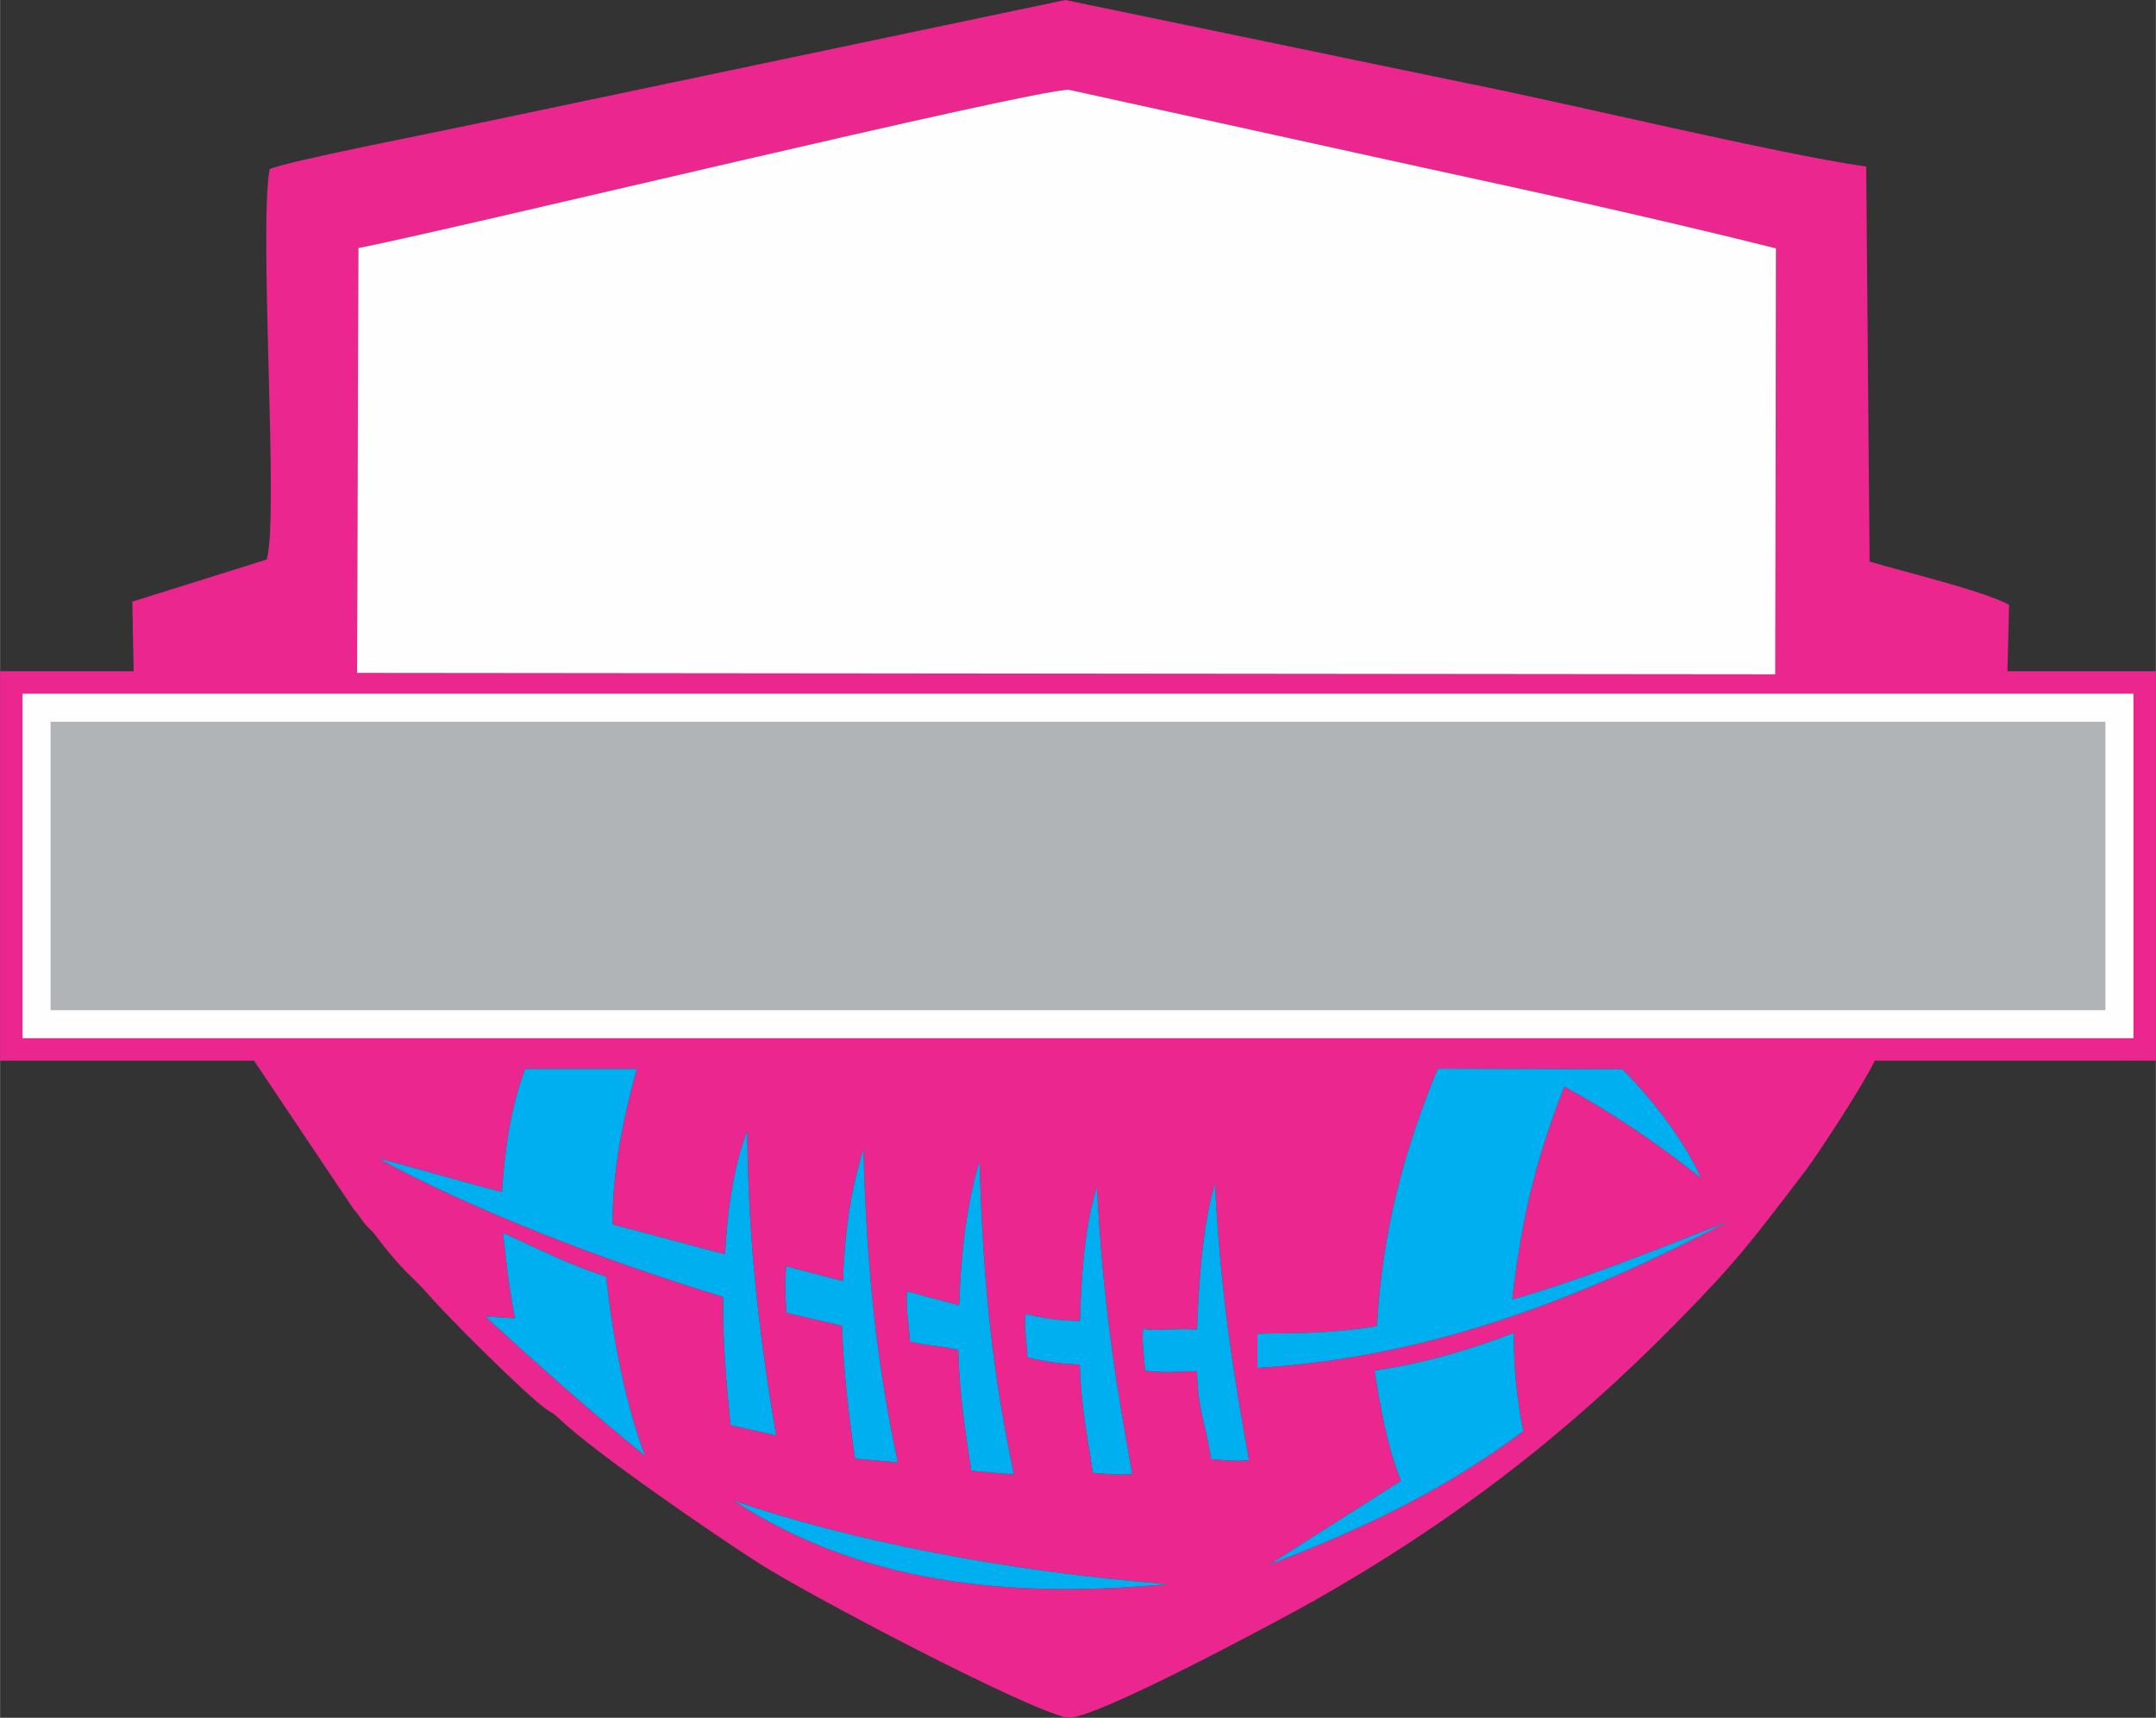
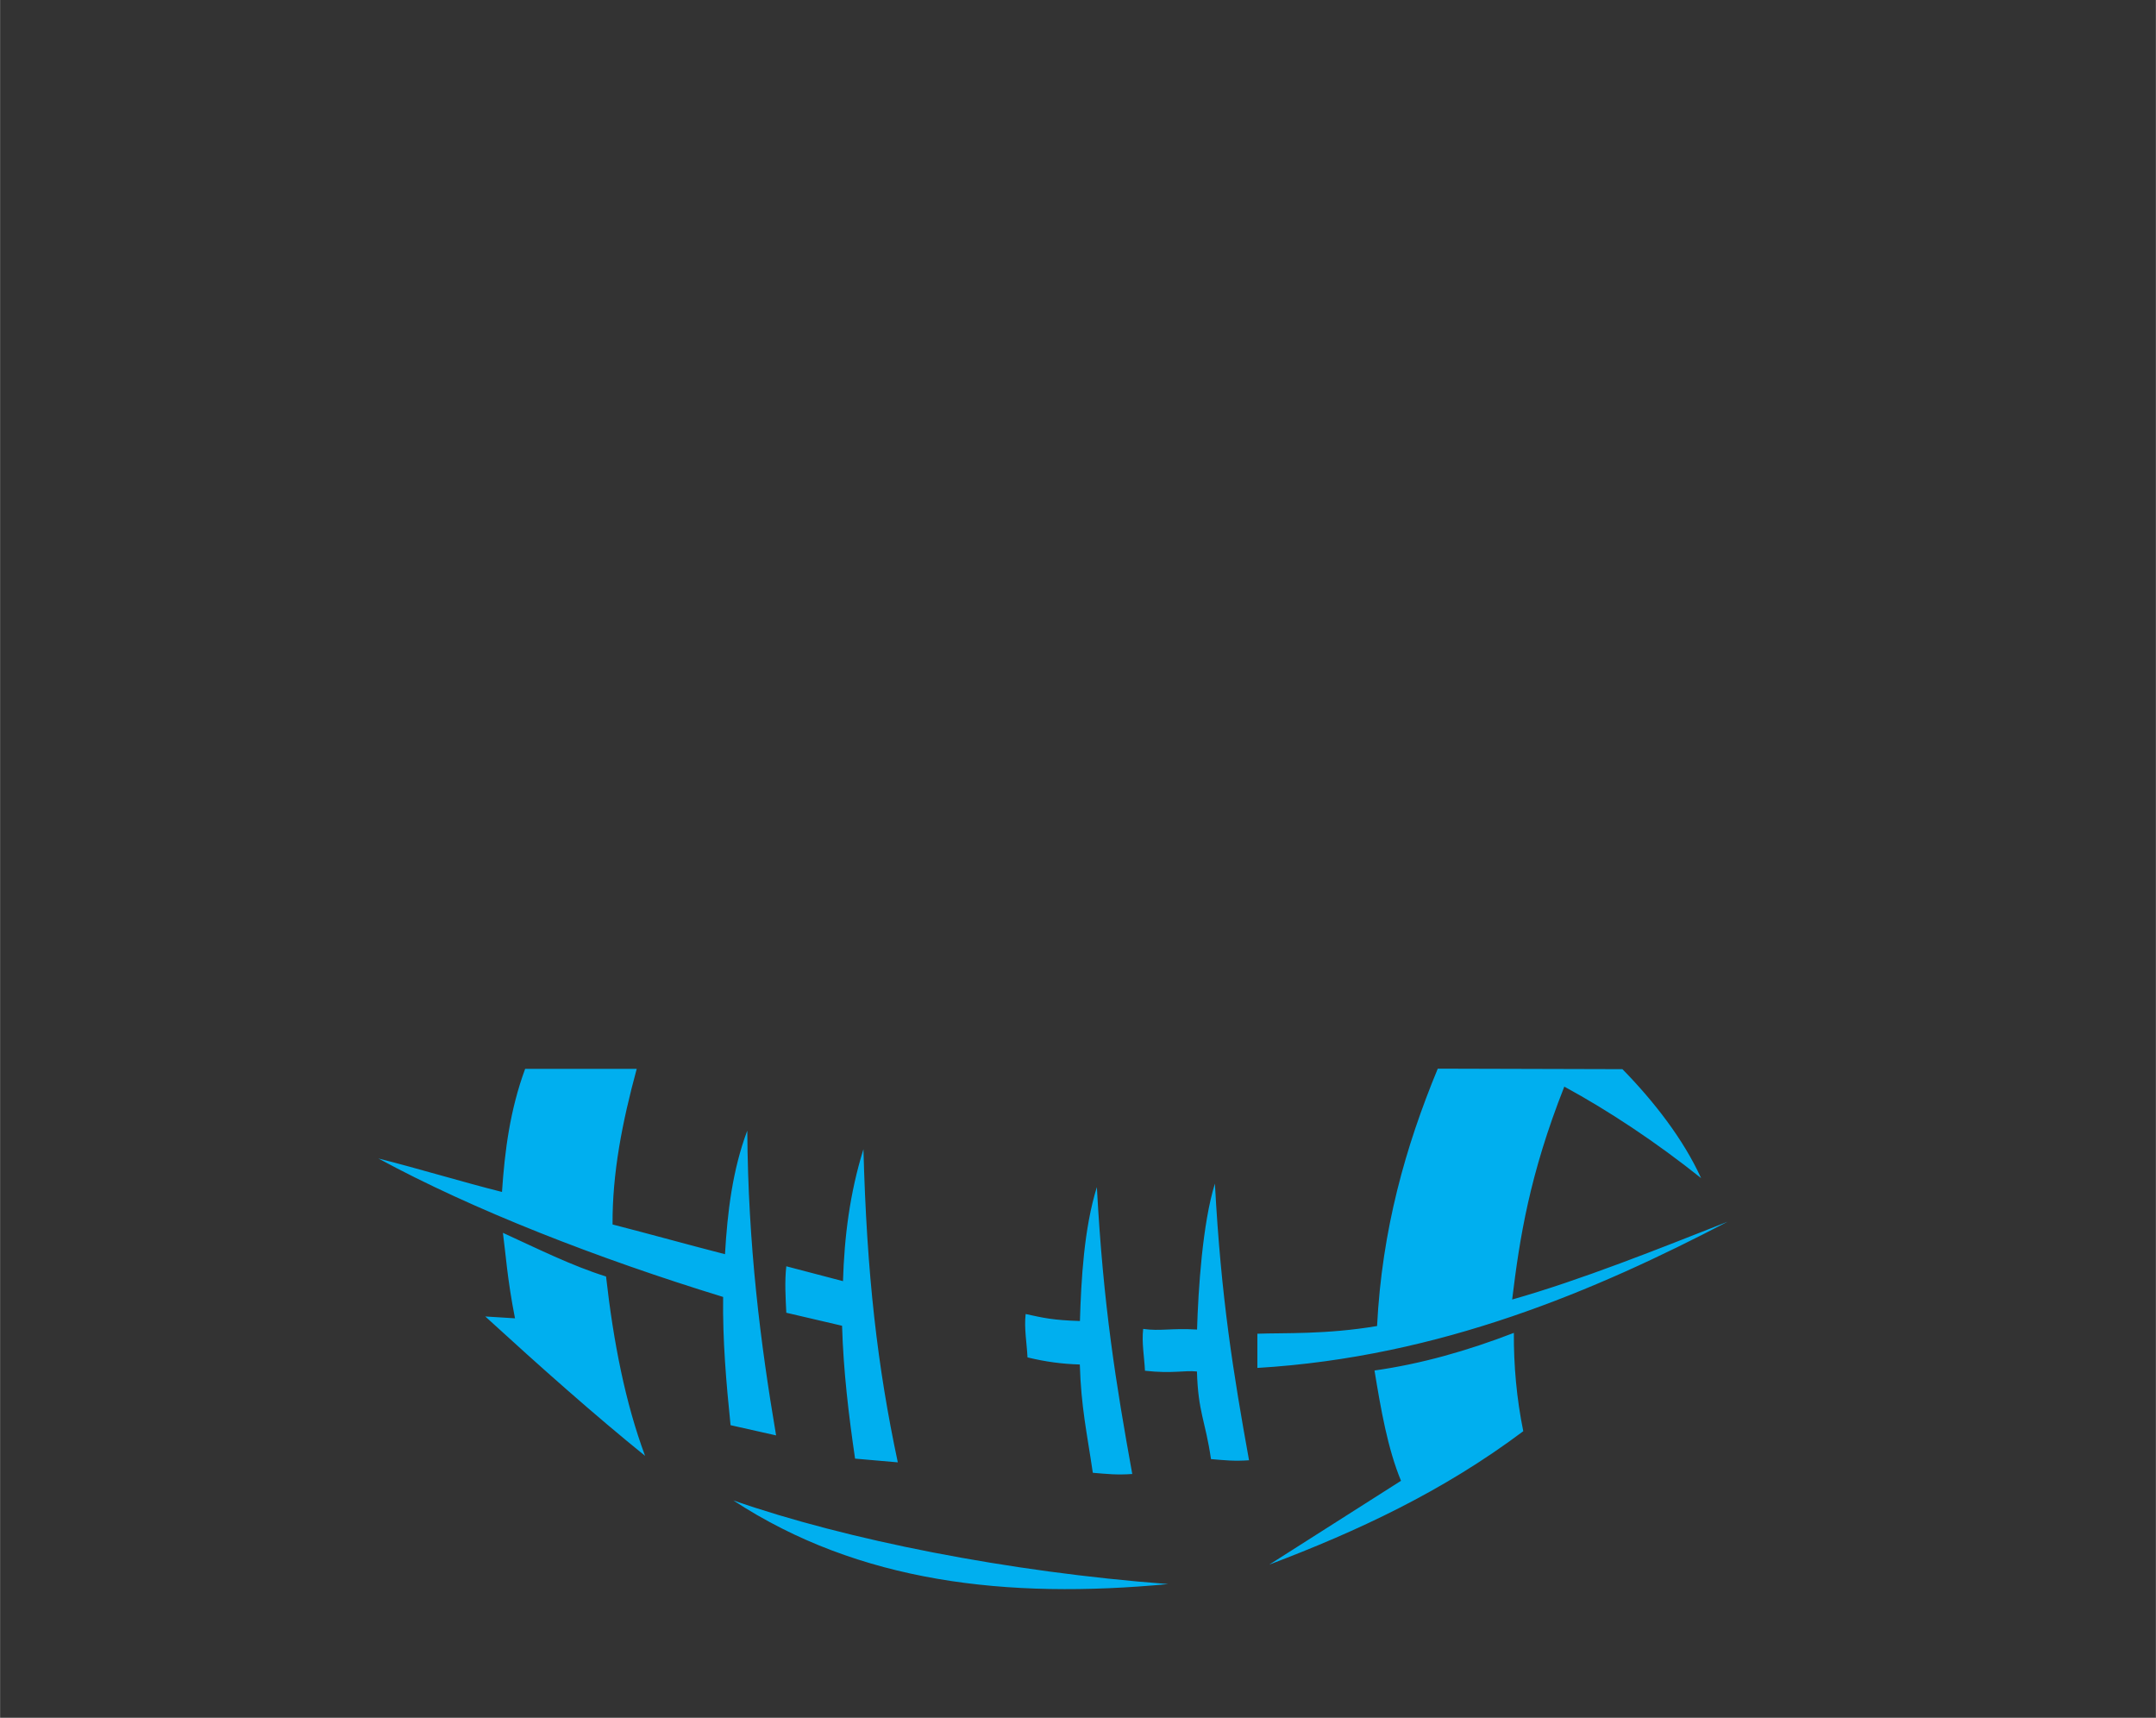
<svg xmlns="http://www.w3.org/2000/svg" xml:space="preserve" width="3458px" height="2755px" version="1.1" style="shape-rendering:geometricPrecision; text-rendering:geometricPrecision; image-rendering:optimizeQuality; fill-rule:evenodd; clip-rule:evenodd" viewBox="0 0 3458 2755.24">
  <rect x="0" y="0" width="3458" height="2755.24" fill="#333333" stroke="none" />
  <defs>
    <style type="text/css">
   
    .fil1 {fill:#FEFEFE}
    .fil0 {fill:#EC268F}
    .fil2 {fill:#00AFEF}
    .fil3 {fill:#B0B4B6}
   
  </style>
  </defs>
  <g id="Layer_x0020_1">
-     <path class="fil0" d="M842.19 1714.39l178.97 0.05c-23.41,86.21 -39.19,167.31 -38.75,249.54 58.13,14.9 122.22,32.79 180.35,47.69 3.87,-67.09 12.01,-135.11 35.76,-198.22 1.29,184.13 21.05,340.54 46.21,488.85 -24.35,-5.46 -48.69,-10.93 -73.03,-16.39 -7.04,-68.56 -12.86,-137.12 -11.93,-205.68 -201.12,-61.66 -401.71,-139.98 -552.95,-222.07 61.61,15.4 136.63,38.25 198.23,53.65 4.44,-66.07 12.84,-131.34 37.14,-197.42zm-806.19 -601.78l0 552.64 3386 0 0 -552.64 -3386 0zm-36 -36l214.18 0 -2.11 -111.61 215.47 -67.57c20.18,-63.19 -12.87,-526.38 4.77,-626.28 31.5,-13.25 262.32,-57.97 316.02,-69.54l960.34 -201.61 641.67 132.97c166.4,32.97 500.71,114 642.97,134.18l5.43 633.54c55.21,16.52 183.05,47.07 223.73,69.42l-2.63 106.5 238.16 0 0 624.64 -450.89 0c-18.29,38.39 -89.66,148.13 -112.46,178.05 -87.39,114.67 -111.15,146.15 -204.3,240.92 -180.15,183.27 -361.38,321.6 -581.89,446.8 -43.68,24.81 -360.26,195.93 -397.38,187.95 -68.3,-14.69 -411.64,-195.24 -493.32,-247.29 -68.18,-43.46 -263.76,-177.26 -321.63,-232.85 -11.14,-10.7 -8.73,-6.42 -20.43,-14.81 -34.28,-24.58 -158.44,-148.79 -187.44,-182.24 -28.73,-33.16 -38.46,-33.46 -87.26,-97.73 -6.68,-8.8 -9.92,-9.31 -16.48,-17.83 -8.17,-10.64 -6.73,-10.15 -17.56,-22.95l-159.61 -238.02 -407.35 0 0 -624.64zm2847.47 0l1.09 -678.25c-183.57,-46 -380.88,-89.51 -565.83,-129.57l-568.4 -124.84c-62.04,0.03 -984.15,223.45 -1139.6,253.87l-2.11 678.79 -0.01 2.75 2274.85 2.2 0.01 -4.95zm-2021.55 1037.9c-12.57,-63.85 -15.02,-105.24 -19.38,-137.12 55.15,25.2 110.3,52.8 165.44,70.05 11.83,104.92 30.9,202.61 62.6,287.66 -80.86,-65.35 -167.54,-142.32 -256.36,-223.57 15.9,1 31.8,1.99 47.7,2.98zm350.25 292.12c181.74,63.23 440.26,114.64 697.51,134.14 -258.9,24.36 -495.62,-2.16 -697.51,-134.14zm175.87 -351.74c2.11,-70.54 10.81,-141.09 32.79,-211.63 5.36,201.91 22.55,349.39 55.14,502.27 -24.34,-1.99 -44.21,-3.98 -68.56,-5.97 -10.08,-68.73 -18.73,-140.42 -20.86,-213.12 -30.8,-7.46 -58.63,-13.42 -89.43,-20.87 -1.15,-24.35 -2.82,-50.18 0,-74.52 30.31,7.94 60.61,15.89 90.92,23.84zm186.3 38.75c2.11,-70.54 10.81,-160.46 32.79,-231.01 5.36,201.91 22.56,349.39 55.15,502.27 -24.35,-1.99 -44.22,-3.97 -68.56,-5.96 -10.09,-68.73 -18.73,-121.04 -20.87,-193.75 -30.8,-7.46 -46.7,-5.97 -77.5,-13.42 -1.15,-24.34 -7.29,-56.14 -4.47,-80.48 30.3,7.95 53.16,14.4 83.46,22.35zm193.76 25.2c1.98,-66.36 6.49,-148.49 27.17,-214.85 10.16,189.93 30.79,316.41 56.77,460.22 -25.35,1.8 -40.37,-0.07 -63.27,-1.94 -9.48,-64.65 -18.84,-105.29 -20.85,-173.68 -28.97,-0.89 -54.95,-4.39 -83.92,-11.39 -1.08,-22.9 -5.64,-46.69 -2.98,-69.59 28.5,6.25 43.88,9.88 87.08,11.23zm187.86 13.69c1.91,-64 8.71,-170.13 28.65,-234.12 9.8,183.15 29.69,305.11 54.74,443.79 -24.44,1.74 -38.93,-0.07 -61.01,-1.87 -9.14,-62.35 -20.62,-74.6 -22.55,-140.55 -20.79,-2.11 -39.22,3.77 -83.38,-1.19 -1.04,-22.08 -5.44,-45.02 -2.87,-67.1 27.48,3.98 44.76,-1.5 86.42,1.04zm808.51 -242.9c-28.52,-62.54 -75.7,-123.17 -126.17,-174.74l-296.22 -0.81c-51.8,125.17 -89.51,258.35 -97.38,412.8 -82.06,13.81 -149.75,10.72 -191.99,12.34 0,18.29 0,36.58 0,54.86 293.86,-17.56 543.34,-124.46 754.28,-234.51 -110.18,43.37 -235.43,93.57 -345.6,124.8 11.97,-97.92 27.54,-199.42 83.66,-341.49 71.31,38.72 148.11,89.74 219.42,146.75zm-285.25 405.94c-10.66,-52.57 -15.4,-105.15 -15.09,-157.72 -74.51,28.76 -149.02,49.87 -223.54,60.35 10.32,62.81 21.12,125.16 42.51,176.91 -70.4,44.8 -140.79,89.6 -211.19,134.4 140.31,-53.16 277.98,-116.86 407.31,-213.94z" />
-     <path class="fil1" d="M36 1112.61l0 552.64 3386 0 0 -552.64 -3386 0zm538.73 -714.79l-2.12 681.54 2274.85 2.2 1.1 -683.2c-183.57,-46 -380.88,-89.51 -565.83,-129.57l-568.4 -124.84c-62.04,0.03 -984.15,223.45 -1139.6,253.87z" />
-     <path class="fil2" d="M971.98 2047.44c-55.14,-17.25 -110.29,-44.85 -165.44,-70.05 4.36,31.88 6.81,73.27 19.38,137.12l-47.7 -2.98c88.82,81.25 175.5,158.22 256.36,223.57 -31.7,-85.05 -50.77,-182.74 -62.6,-287.66zm-129.79 -333.05c-24.3,66.08 -32.7,131.35 -37.14,197.42 -61.6,-15.4 -136.62,-38.25 -198.23,-53.65 151.24,82.09 351.83,160.41 552.95,222.07 -0.93,68.56 4.89,137.12 11.93,205.68l73.03 16.39c-25.16,-148.31 -44.92,-304.72 -46.21,-488.85 -23.75,63.11 -31.89,131.13 -35.76,198.22 -58.13,-14.9 -122.22,-32.79 -180.35,-47.69 -0.44,-82.23 15.34,-163.33 38.75,-249.54l-178.97 -0.05zm1031.49 826.38c-257.25,-19.5 -515.77,-70.91 -697.51,-134.14 201.89,131.98 438.61,158.5 697.51,134.14zm330.91 -342.57c10.32,62.81 21.12,125.16 42.51,176.91l-211.19 134.4c140.31,-53.16 277.98,-116.86 407.31,-213.94 -10.66,-52.57 -15.4,-105.15 -15.09,-157.72 -74.51,28.76 -149.02,49.87 -223.54,60.35zm-187.88 -58.98l0 54.86c293.86,-17.56 543.34,-124.46 754.28,-234.51 -110.18,43.37 -235.43,93.57 -345.6,124.8 11.97,-97.92 27.54,-199.42 83.66,-341.49 71.31,38.72 148.11,89.74 219.42,146.75 -28.52,-62.54 -75.7,-123.17 -126.17,-174.74l-296.22 -0.81c-51.8,125.17 -89.51,258.35 -97.38,412.8 -82.06,13.81 -149.75,10.72 -191.99,12.34zm-183.17 -7.73c-2.57,22.08 1.83,45.02 2.87,67.1 44.16,4.96 62.59,-0.92 83.38,1.19 1.93,65.95 13.41,78.2 22.55,140.55 22.08,1.8 36.57,3.61 61.01,1.87 -25.05,-138.68 -44.94,-260.64 -54.74,-443.79 -19.94,63.99 -26.74,170.12 -28.65,234.12 -41.66,-2.54 -58.94,2.94 -86.42,-1.04zm-188.52 -23.88c-2.66,22.9 1.9,46.69 2.98,69.59 28.97,7 54.95,10.5 83.92,11.39 2.01,68.39 11.37,109.03 20.85,173.68 22.9,1.87 37.92,3.74 63.27,1.94 -25.98,-143.81 -46.61,-270.29 -56.77,-460.22 -20.68,66.36 -25.19,148.49 -27.17,214.85 -43.2,-1.35 -58.58,-4.98 -87.08,-11.23zm-190.14 -36.32c-2.82,24.34 3.32,56.14 4.47,80.48 30.8,7.45 46.7,5.96 77.5,13.42 2.14,72.71 10.78,125.02 20.87,193.75 24.34,1.99 44.21,3.97 68.56,5.96 -32.59,-152.88 -49.79,-300.36 -55.15,-502.27 -21.98,70.55 -30.68,160.47 -32.79,231.01 -30.3,-7.95 -53.16,-14.4 -83.46,-22.35zm-193.76 -40.24c-2.82,24.34 -1.15,50.17 0,74.52 30.8,7.45 58.63,13.41 89.43,20.87 2.13,72.7 10.78,144.39 20.86,213.12 24.35,1.99 44.22,3.98 68.56,5.97 -32.59,-152.88 -49.78,-300.36 -55.14,-502.27 -21.98,70.54 -30.68,141.09 -32.79,211.63l-90.92 -23.84z" />
-     <polygon class="fil3" points="81.01,1157.62 81.01,1620.25 3376.99,1620.25 3376.99,1157.62 " />
+     <path class="fil2" d="M971.98 2047.44c-55.14,-17.25 -110.29,-44.85 -165.44,-70.05 4.36,31.88 6.81,73.27 19.38,137.12l-47.7 -2.98c88.82,81.25 175.5,158.22 256.36,223.57 -31.7,-85.05 -50.77,-182.74 -62.6,-287.66zm-129.79 -333.05c-24.3,66.08 -32.7,131.35 -37.14,197.42 -61.6,-15.4 -136.62,-38.25 -198.23,-53.65 151.24,82.09 351.83,160.41 552.95,222.07 -0.93,68.56 4.89,137.12 11.93,205.68l73.03 16.39c-25.16,-148.31 -44.92,-304.72 -46.21,-488.85 -23.75,63.11 -31.89,131.13 -35.76,198.22 -58.13,-14.9 -122.22,-32.79 -180.35,-47.69 -0.44,-82.23 15.34,-163.33 38.75,-249.54l-178.97 -0.05zm1031.49 826.38c-257.25,-19.5 -515.77,-70.91 -697.51,-134.14 201.89,131.98 438.61,158.5 697.51,134.14zm330.91 -342.57c10.32,62.81 21.12,125.16 42.51,176.91l-211.19 134.4c140.31,-53.16 277.98,-116.86 407.31,-213.94 -10.66,-52.57 -15.4,-105.15 -15.09,-157.72 -74.51,28.76 -149.02,49.87 -223.54,60.35zm-187.88 -58.98l0 54.86c293.86,-17.56 543.34,-124.46 754.28,-234.51 -110.18,43.37 -235.43,93.57 -345.6,124.8 11.97,-97.92 27.54,-199.42 83.66,-341.49 71.31,38.72 148.11,89.74 219.42,146.75 -28.52,-62.54 -75.7,-123.17 -126.17,-174.74l-296.22 -0.81c-51.8,125.17 -89.51,258.35 -97.38,412.8 -82.06,13.81 -149.75,10.72 -191.99,12.34zm-183.17 -7.73c-2.57,22.08 1.83,45.02 2.87,67.1 44.16,4.96 62.59,-0.92 83.38,1.19 1.93,65.95 13.41,78.2 22.55,140.55 22.08,1.8 36.57,3.61 61.01,1.87 -25.05,-138.68 -44.94,-260.64 -54.74,-443.79 -19.94,63.99 -26.74,170.12 -28.65,234.12 -41.66,-2.54 -58.94,2.94 -86.42,-1.04zm-188.52 -23.88c-2.66,22.9 1.9,46.69 2.98,69.59 28.97,7 54.95,10.5 83.92,11.39 2.01,68.39 11.37,109.03 20.85,173.68 22.9,1.87 37.92,3.74 63.27,1.94 -25.98,-143.81 -46.61,-270.29 -56.77,-460.22 -20.68,66.36 -25.19,148.49 -27.17,214.85 -43.2,-1.35 -58.58,-4.98 -87.08,-11.23zm-190.14 -36.32zm-193.76 -40.24c-2.82,24.34 -1.15,50.17 0,74.52 30.8,7.45 58.63,13.41 89.43,20.87 2.13,72.7 10.78,144.39 20.86,213.12 24.35,1.99 44.22,3.98 68.56,5.97 -32.59,-152.88 -49.78,-300.36 -55.14,-502.27 -21.98,70.54 -30.68,141.09 -32.79,211.63l-90.92 -23.84z" />
  </g>
</svg>